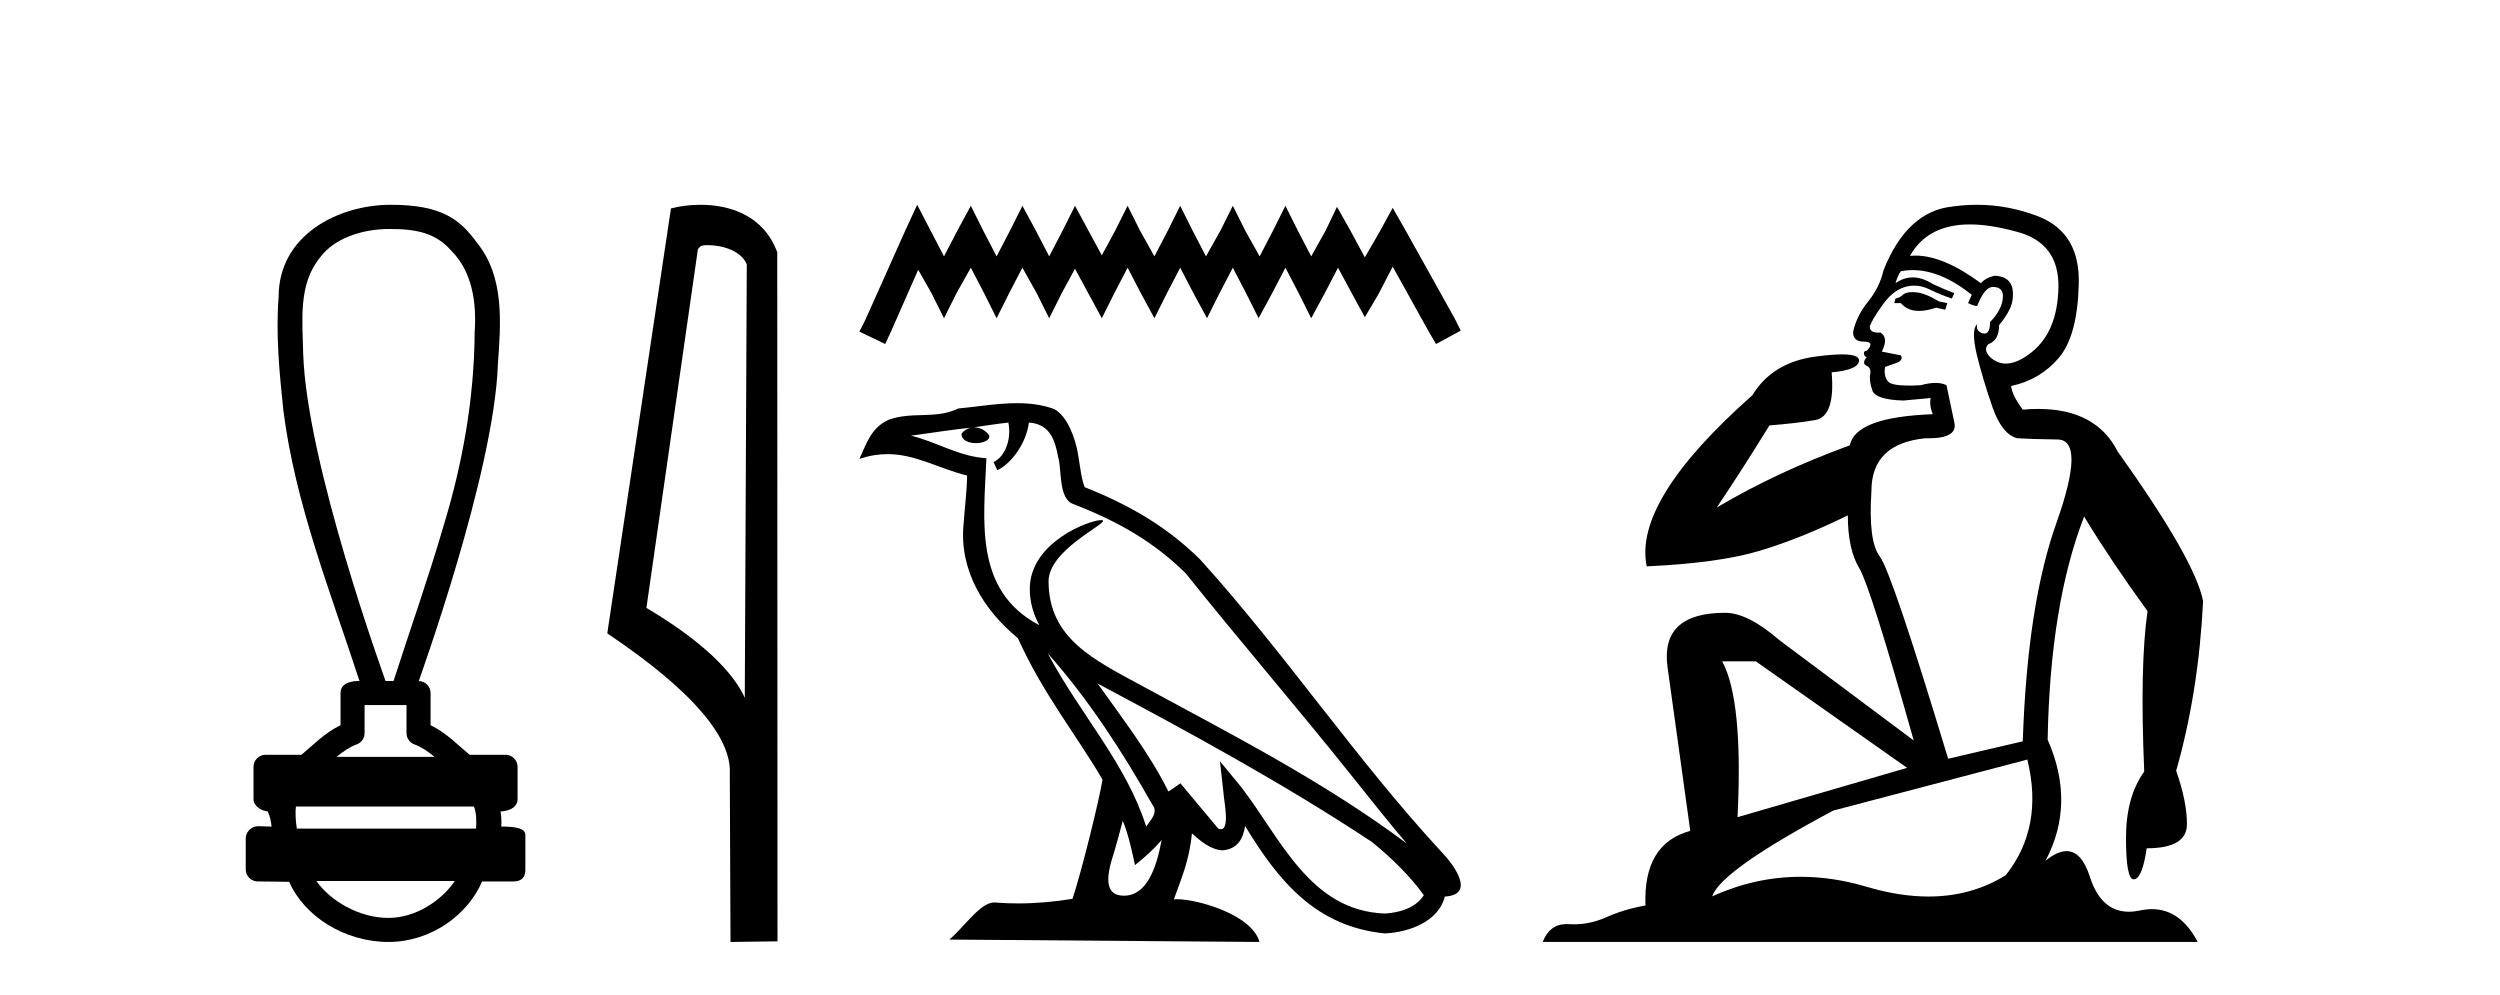
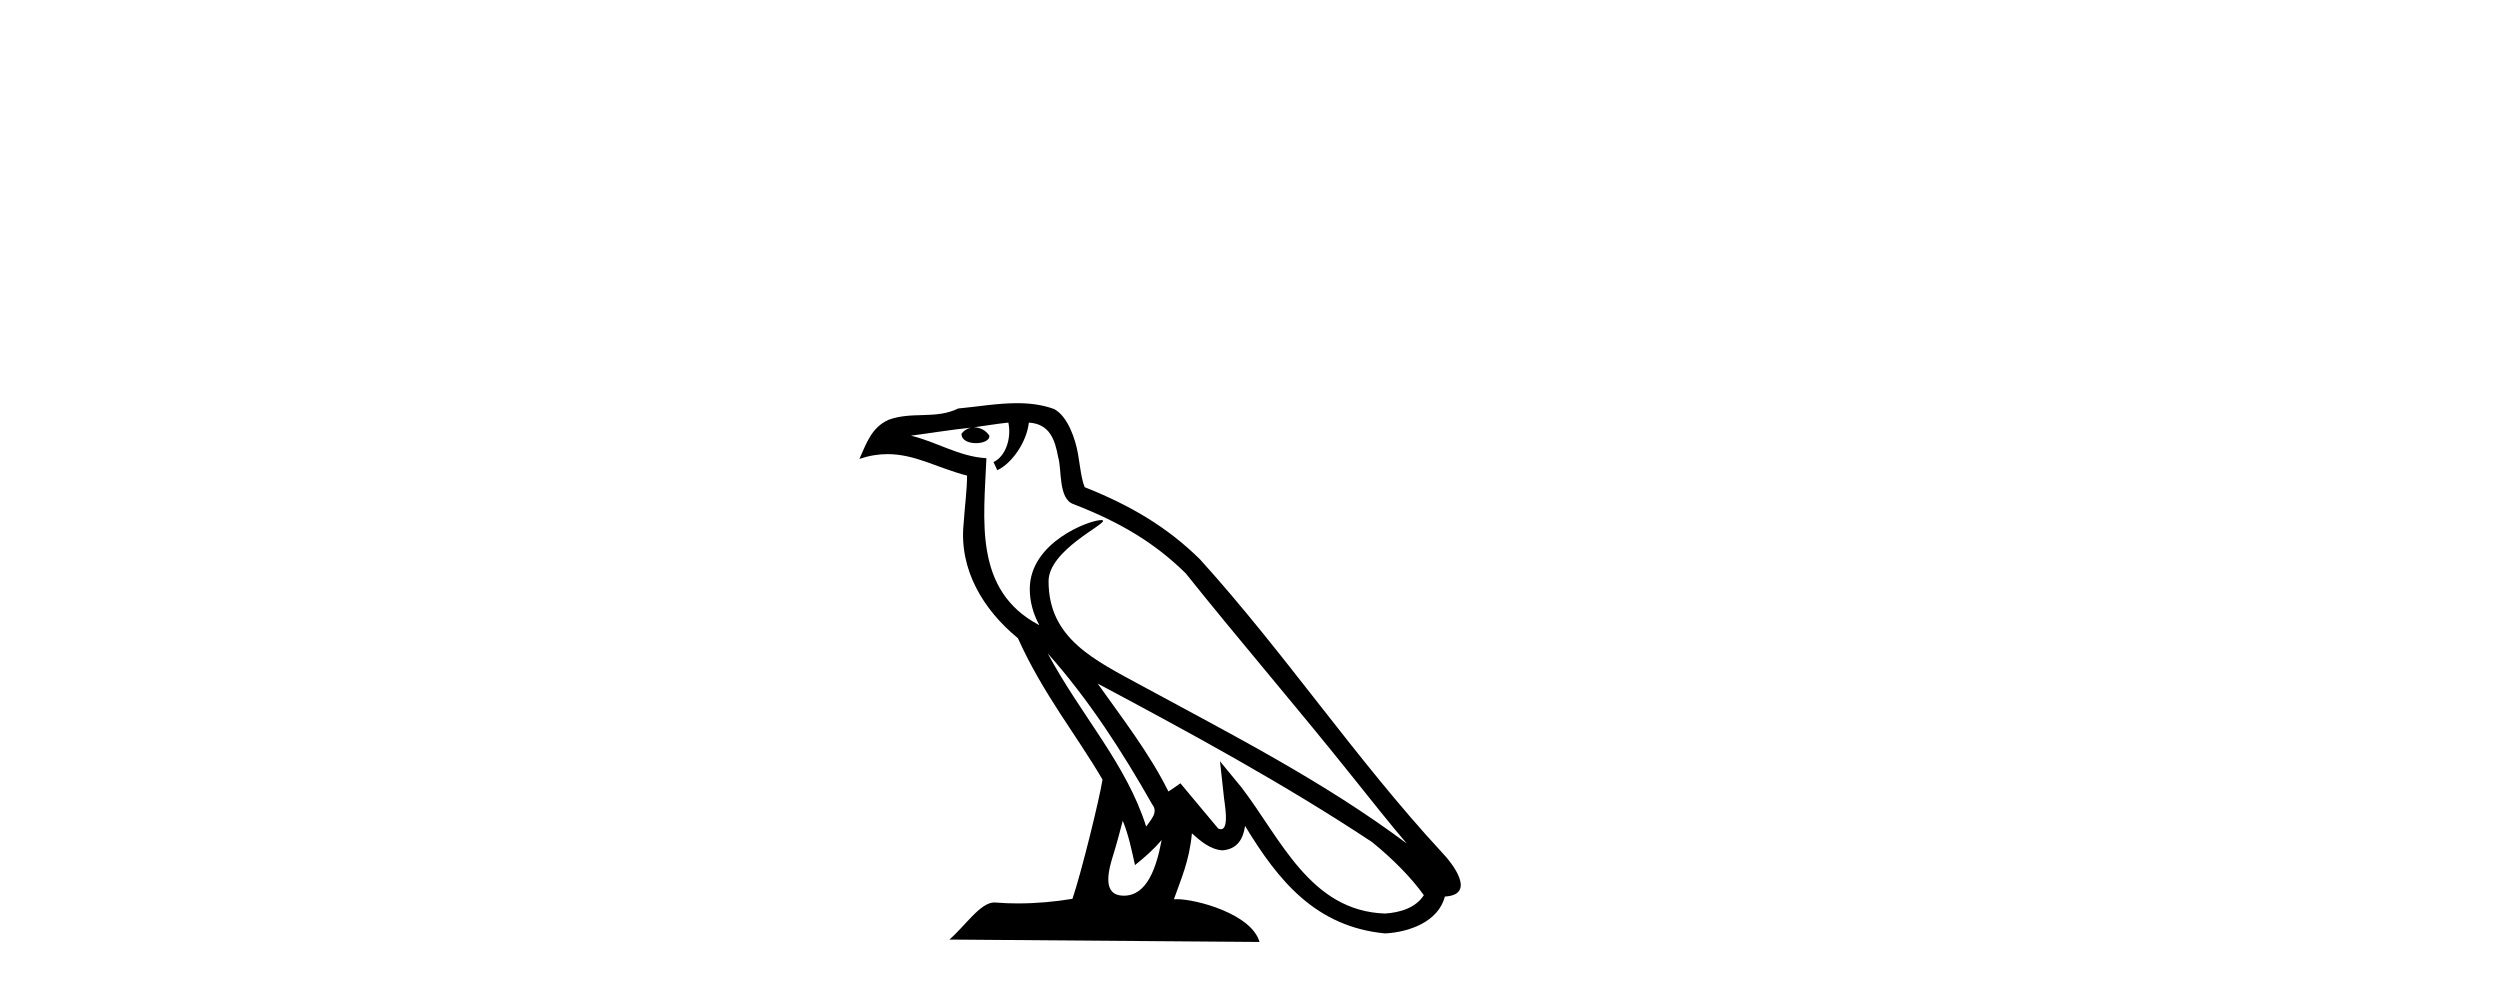
<svg xmlns="http://www.w3.org/2000/svg" width="103.0" height="41.0">
-   <path d="M 16.046 9.434 C 17.182 9.434 17.95 9.602 18.591 10.327 C 19.471 11.203 19.639 12.504 19.556 13.687 C 19.54 16.407 19.059 19.105 18.264 21.702 C 17.641 23.839 16.895 25.938 16.214 28.058 L 15.884 28.058 C 15.855 27.953 12.635 19.133 12.491 14.558 C 12.466 13.225 12.275 11.718 13.187 10.608 C 13.751 9.835 14.89 9.434 16.046 9.434 ZM 16.748 29.049 C 16.748 29.434 16.748 29.819 16.748 30.203 C 16.748 30.412 16.879 30.599 17.076 30.67 C 17.364 30.774 17.629 30.96 17.901 31.182 L 13.868 31.182 C 14.14 30.96 14.405 30.774 14.694 30.67 C 14.89 30.599 15.021 30.412 15.021 30.203 C 15.021 29.819 15.021 29.434 15.021 29.049 ZM 19.522 33.228 C 19.624 33.434 19.639 33.848 19.613 34.138 L 12.23 34.138 C 12.173 33.81 12.165 33.436 12.192 33.228 ZM 18.737 36.298 C 18.202 37.094 17.132 37.818 16.007 37.818 C 14.79 37.818 13.607 37.113 13.035 36.298 ZM 16.098 8.437 C 13.947 8.437 11.48 9.677 11.48 12.226 C 11.357 13.782 11.512 15.349 11.673 16.898 C 12.162 20.753 13.615 24.383 14.811 28.058 C 14.804 28.058 14.795 28.057 14.783 28.057 C 14.623 28.057 14.03 28.074 14.03 28.553 C 14.03 28.994 14.03 29.436 14.03 29.877 C 13.351 30.211 12.879 30.722 12.419 31.097 L 10.941 31.097 C 10.941 31.097 10.941 31.097 10.941 31.097 C 10.667 31.097 10.445 31.318 10.445 31.592 C 10.445 32.037 10.445 32.483 10.445 32.929 C 10.445 33.195 10.755 33.413 11.021 33.424 C 11.14 33.648 11.16 33.848 11.191 34.056 C 11.006 34.05 10.821 34.045 10.635 34.039 C 10.633 34.039 10.631 34.039 10.628 34.039 C 10.357 34.039 10.124 34.282 10.124 34.535 C 10.124 34.963 10.124 35.391 10.124 35.819 C 10.124 36.093 10.346 36.315 10.619 36.315 C 10.965 36.315 11.758 36.331 11.896 36.331 C 11.905 36.331 11.912 36.331 11.915 36.331 C 12.535 37.754 14.2 38.809 16.007 38.809 C 17.763 38.809 19.287 37.678 19.861 36.315 L 21.15 36.315 C 21.614 36.315 21.645 35.992 21.645 35.819 C 21.645 35.391 21.645 34.963 21.645 34.535 C 21.645 34.319 21.739 34.054 20.651 34.054 C 20.667 33.855 20.658 33.646 20.623 33.434 C 21.101 33.404 21.324 33.194 21.324 32.929 C 21.324 32.483 21.324 32.037 21.324 31.592 C 21.323 31.318 21.102 31.097 20.828 31.097 L 19.35 31.097 C 18.89 30.722 18.418 30.211 17.74 29.877 C 17.74 29.436 17.74 28.994 17.74 28.553 C 17.739 28.283 17.523 28.065 17.255 28.059 C 17.266 27.997 20.359 19.484 20.513 15.012 C 20.631 13.329 20.796 11.434 19.67 10.025 C 18.967 9.057 18.229 8.437 16.098 8.437 Z" style="fill:#000000;stroke:none" />
-   <path d="M 29.155 10.1 C 29.78 10.1 30.544 10.34 30.767 10.89 L 30.685 28.751 L 30.685 28.751 C 30.368 28.034 29.427 26.699 26.632 25.046 L 28.754 10.263 C 28.854 10.157 28.851 10.1 29.155 10.1 ZM 30.685 28.751 L 30.685 28.751 C 30.685 28.751 30.685 28.751 30.685 28.751 L 30.685 28.751 L 30.685 28.751 ZM 28.858 8.437 C 28.38 8.437 27.948 8.505 27.643 8.588 L 25.02 26.094 C 26.407 27.044 30.22 29.648 30.068 31.91 L 30.097 38.809 L 32.033 38.783 L 32.023 10.393 C 31.447 8.837 30.016 8.437 28.858 8.437 Z" style="fill:#000000;stroke:none" />
-   <path d="M 37.788 8.437 L 37.278 9.542 L 35.663 13.154 L 35.408 13.664 L 36.471 14.174 L 36.726 13.621 L 37.83 11.114 L 38.383 12.091 L 38.893 13.111 L 39.403 12.091 L 39.998 11.029 L 40.55 12.091 L 41.06 13.111 L 41.57 12.091 L 42.123 11.029 L 42.717 12.091 L 43.227 13.111 L 43.737 12.091 L 44.29 11.072 L 44.842 12.091 L 45.395 13.111 L 45.905 12.091 L 46.457 11.029 L 47.01 12.091 L 47.562 13.111 L 48.072 12.091 L 48.624 11.029 L 49.177 12.091 L 49.729 13.111 L 50.239 12.091 L 50.792 11.029 L 51.344 12.091 L 51.854 13.111 L 52.407 12.091 L 52.959 11.029 L 53.512 12.091 L 54.022 13.111 L 54.574 12.091 L 55.126 11.029 L 55.721 12.134 L 56.231 13.069 L 56.784 12.134 L 57.379 10.987 L 58.866 13.664 L 59.164 14.174 L 60.183 13.621 L 59.928 13.111 L 57.889 9.457 L 57.379 8.564 L 56.869 9.499 L 56.231 10.604 L 55.636 9.499 L 55.084 8.522 L 54.616 9.499 L 54.022 10.562 L 53.469 9.499 L 52.959 8.479 L 52.449 9.499 L 51.897 10.562 L 51.302 9.499 L 50.792 8.479 L 50.282 9.499 L 49.687 10.562 L 49.134 9.499 L 48.624 8.479 L 48.115 9.499 L 47.562 10.562 L 46.967 9.499 L 46.457 8.479 L 45.947 9.499 L 45.395 10.519 L 44.842 9.499 L 44.29 8.479 L 43.78 9.499 L 43.227 10.562 L 42.675 9.499 L 42.123 8.479 L 41.613 9.499 L 41.06 10.562 L 40.508 9.499 L 39.998 8.479 L 39.445 9.499 L 38.893 10.562 L 38.34 9.499 L 37.788 8.437 Z" style="fill:#000000;stroke:none" />
  <path d="M 43.166 26.919 L 43.166 26.919 C 44.843 28.803 46.231 30.953 47.469 33.137 C 47.729 33.457 47.436 33.751 47.222 34.055 C 46.406 31.467 44.53 29.469 43.166 26.919 ZM 41.544 17.41 C 41.683 18.062 41.426 18.814 40.931 19.036 L 41.089 19.374 C 41.707 19.08 42.301 18.201 42.389 17.412 C 43.233 17.462 43.464 18.097 43.596 18.835 C 43.754 19.338 43.594 20.561 44.232 20.772 C 46.118 21.503 47.56 22.347 48.853 23.623 C 51.086 26.416 53.419 29.12 55.652 31.915 C 56.52 33.003 57.313 33.999 57.957 34.751 C 54.566 32.216 50.778 30.278 47.061 28.263 C 45.086 27.19 43.201 26.312 43.201 23.949 C 43.201 22.678 45.543 21.614 45.446 21.448 C 45.438 21.434 45.411 21.427 45.368 21.427 C 44.887 21.427 42.427 22.339 42.427 24.264 C 42.427 24.797 42.569 25.291 42.817 25.752 C 42.813 25.752 42.81 25.752 42.806 25.751 C 40.107 24.321 40.535 21.428 40.64 18.878 C 39.519 18.816 38.595 18.204 37.53 17.949 C 38.356 17.842 39.179 17.704 40.007 17.619 L 40.007 17.619 C 39.852 17.65 39.71 17.74 39.615 17.867 C 39.602 18.139 39.909 18.258 40.209 18.258 C 40.502 18.258 40.787 18.144 40.759 17.947 C 40.627 17.741 40.386 17.607 40.139 17.607 C 40.132 17.607 40.125 17.607 40.118 17.607 C 40.529 17.548 41.078 17.46 41.544 17.41 ZM 46.258 33.815 C 46.499 34.403 46.625 35.025 46.762 35.642 C 47.155 35.324 47.536 34.997 47.859 34.607 L 47.859 34.607 C 47.648 35.75 47.256 36.902 46.305 36.902 C 45.729 36.902 45.463 36.513 45.832 35.334 C 46.006 34.778 46.144 34.247 46.258 33.815 ZM 45.224 28.163 L 45.224 28.163 C 49.073 30.213 52.884 32.283 56.523 34.689 C 57.381 35.383 58.145 36.158 58.662 36.882 C 58.319 37.415 57.666 37.598 57.062 37.638 C 53.981 37.531 52.775 34.561 51.148 32.439 L 50.263 31.364 L 50.415 32.741 C 50.426 32.989 50.68 34.163 50.301 34.163 C 50.269 34.163 50.232 34.155 50.19 34.136 L 48.633 32.272 C 48.467 32.382 48.31 32.507 48.138 32.609 C 47.366 31.046 46.235 29.59 45.224 28.163 ZM 41.903 16.611 C 41.094 16.611 40.265 16.757 39.479 16.83 C 38.543 17.287 37.593 16.938 36.611 17.295 C 35.901 17.614 35.702 18.26 35.408 18.906 C 35.826 18.767 36.207 18.71 36.566 18.71 C 37.711 18.71 38.633 19.286 39.843 19.594 C 39.841 20.201 39.746 20.89 39.7 21.585 C 39.513 23.466 40.504 25.118 41.938 26.294 C 42.965 28.58 44.386 30.335 45.423 32.119 C 45.299 32.92 44.553 35.945 44.186 37.031 C 43.465 37.152 42.696 37.221 41.94 37.221 C 41.635 37.221 41.332 37.21 41.035 37.186 C 41.012 37.183 40.989 37.181 40.966 37.181 C 40.383 37.181 39.742 38.178 39.113 38.71 L 51.892 38.809 C 51.566 37.657 49.295 37.046 48.488 37.046 C 48.442 37.046 48.401 37.048 48.364 37.052 C 48.649 36.237 49.004 35.472 49.106 34.334 C 49.462 34.653 49.862 34.999 50.361 35.034 C 50.972 34.989 51.219 34.572 51.297 34.028 C 52.68 36.315 54.226 38.182 57.062 38.457 C 58.042 38.409 59.264 37.98 59.528 36.938 C 60.828 36.865 59.875 35.599 59.392 35.102 C 55.854 31.273 52.934 26.902 49.439 23.044 C 48.092 21.716 46.572 20.818 44.69 20.073 C 44.55 19.728 44.504 19.239 44.413 18.7 C 44.313 18.112 44 17.15 43.426 16.851 C 42.938 16.672 42.425 16.611 41.903 16.611 Z" style="fill:#000000;stroke:none" />
-   <path d="M 78.792 12.036 Q 78.538 12.036 78.418 12.129 Q 78.282 12.266 78.094 12.3 L 78.043 12.488 L 78.316 12.488 Q 78.586 12.81 79.064 12.81 Q 79.373 12.81 79.768 12.676 L 80.144 12.761 L 80.229 12.488 L 79.887 12.419 Q 79.324 12.078 78.948 12.044 Q 78.864 12.036 78.792 12.036 ZM 81.151 9.246 Q 81.99 9.246 83.099 9.55 Q 84.841 10.011 84.807 11.839 Q 84.773 13.649 83.714 14.503 Q 83.12 14.98 82.643 14.98 Q 82.282 14.98 81.988 14.708 Q 81.698 14.401 81.92 14.179 Q 82.364 14.025 82.364 13.393 Q 82.928 12.71 82.928 12.232 Q 82.996 11.395 82.176 11.36 Q 81.8 11.446 81.613 11.668 Q 80.07 10.53 78.911 10.53 Q 78.799 10.53 78.692 10.541 L 78.692 10.541 Q 79.221 9.601 80.28 9.345 Q 80.672 9.246 81.151 9.246 ZM 78.798 11.128 Q 79.965 11.128 81.237 12.146 L 81.083 12.488 Q 81.322 12.607 81.459 12.607 Q 81.766 11.822 82.108 11.822 Q 82.552 11.822 82.518 12.266 Q 82.484 12.761 81.988 13.274 Q 81.988 13.743 81.761 13.743 Q 81.731 13.743 81.698 13.735 Q 81.391 13.649 81.459 13.359 L 81.459 13.359 Q 81.203 13.581 81.442 14.606 Q 81.698 15.648 82.091 16.775 Q 82.484 17.902 83.116 18.056 Q 83.611 18.09 84.773 18.107 Q 85.934 18.124 84.738 21.506 Q 83.526 24.888 83.338 30.542 L 80.263 31.26 Q 77.94 23.573 77.445 22.924 Q 76.967 22.292 77.103 20.225 Q 77.103 18.278 79.324 18.056 Q 79.388 18.058 79.449 18.058 Q 80.666 18.058 80.519 17.407 Q 80.383 16.741 80.195 15.87 Q 80.007 15.776 79.742 15.776 Q 79.477 15.776 79.136 15.87 Q 78.863 15.886 78.643 15.886 Q 77.93 15.886 77.786 15.716 Q 77.599 15.494 77.667 15.118 L 78.196 14.93 Q 78.418 14.811 78.316 14.64 L 77.53 14.486 Q 77.821 13.923 77.479 13.701 Q 77.43 13.704 77.386 13.704 Q 77.035 13.704 77.035 13.461 Q 77.103 13.205 77.53 12.607 Q 77.94 12.01 78.436 11.839 Q 78.649 11.768 78.863 11.768 Q 79.162 11.768 79.46 11.907 Q 79.956 12.146 80.417 12.3 L 80.519 12.078 Q 80.109 11.924 79.631 11.702 Q 79.199 11.429 78.803 11.429 Q 78.432 11.429 78.094 11.668 Q 78.196 11.326 78.316 11.173 Q 78.555 11.128 78.798 11.128 ZM 72.338 27.246 L 78.572 31.635 L 71.586 33.668 Q 71.825 28.851 70.954 27.246 ZM 83.526 31.294 Q 84.209 34.078 82.637 36.059 Q 81.22 36.937 79.454 36.937 Q 78.264 36.937 76.915 36.538 Q 75.526 36.124 74.186 36.124 Q 72.316 36.124 70.544 36.93 Q 70.886 35.871 75.532 33.395 L 83.526 31.294 ZM 81.45 8.437 Q 80.954 8.437 80.451 8.508 Q 78.572 8.696 77.599 11.138 Q 77.445 11.822 76.984 12.402 Q 76.505 12.983 76.352 13.649 Q 76.318 14.076 76.796 14.076 Q 77.257 14.076 76.915 14.452 Q 76.779 14.452 76.796 14.572 Q 76.813 14.708 76.915 14.708 Q 76.693 14.965 76.898 15.067 Q 77.103 15.152 77.052 15.426 Q 77.001 15.682 77.137 16.075 Q 77.257 16.468 78.418 16.502 L 79.546 16.399 L 79.546 16.399 Q 79.477 16.69 79.631 17.065 Q 76.437 17.185 76.215 18.347 Q 73.209 19.44 70.732 20.909 Q 71.774 19.354 72.901 17.527 Q 73.995 17.441 74.797 17.305 Q 75.617 17.151 75.464 15.34 Q 76.591 15.238 76.591 14.845 Q 76.591 14.601 75.898 14.601 Q 75.476 14.601 74.797 14.691 Q 73.021 14.93 72.201 16.28 Q 67.282 20.635 67.845 23.334 Q 70.835 23.197 72.526 22.685 Q 74.217 22.173 76.13 21.233 Q 76.13 22.634 76.608 23.42 Q 77.069 24.205 78.846 30.508 L 73.311 26.374 Q 72.013 25.247 71.074 25.247 Q 68.409 25.247 68.7 27.468 L 69.639 34.232 Q 67.692 34.761 67.794 37.306 Q 66.906 37.46 66.154 37.802 Q 65.505 38.082 64.844 38.082 Q 64.739 38.082 64.634 38.075 Q 64.587 38.072 64.542 38.072 Q 63.847 38.072 63.558 38.809 L 90.546 38.809 Q 89.834 37.457 88.66 37.457 Q 88.425 37.457 88.172 37.511 Q 87.929 37.563 87.711 37.563 Q 86.564 37.563 86.105 36.128 Q 85.765 35.067 85.143 35.067 Q 84.763 35.067 84.277 35.461 Q 85.524 33.104 84.363 30.474 Q 84.465 24.888 85.866 21.284 Q 86.976 23.112 88.479 25.179 Q 88.155 27.399 88.342 31.789 Q 87.591 32.831 87.591 34.522 Q 87.591 36.23 87.909 36.23 Q 87.912 36.23 87.915 36.23 Q 88.257 36.213 88.445 34.949 Q 90.102 34.949 90.102 33.958 Q 90.102 33.019 89.658 31.755 Q 90.58 28.527 90.768 24.769 Q 90.443 23.078 87.249 18.603 Q 86.357 16.848 83.978 16.848 Q 83.67 16.848 83.338 16.878 Q 82.894 16.28 82.859 15.904 Q 84.055 15.648 84.824 14.742 Q 85.592 13.837 85.644 11.719 Q 85.712 9.601 83.987 8.918 Q 82.741 8.437 81.45 8.437 Z" style="fill:#000000;stroke:none" />
</svg>